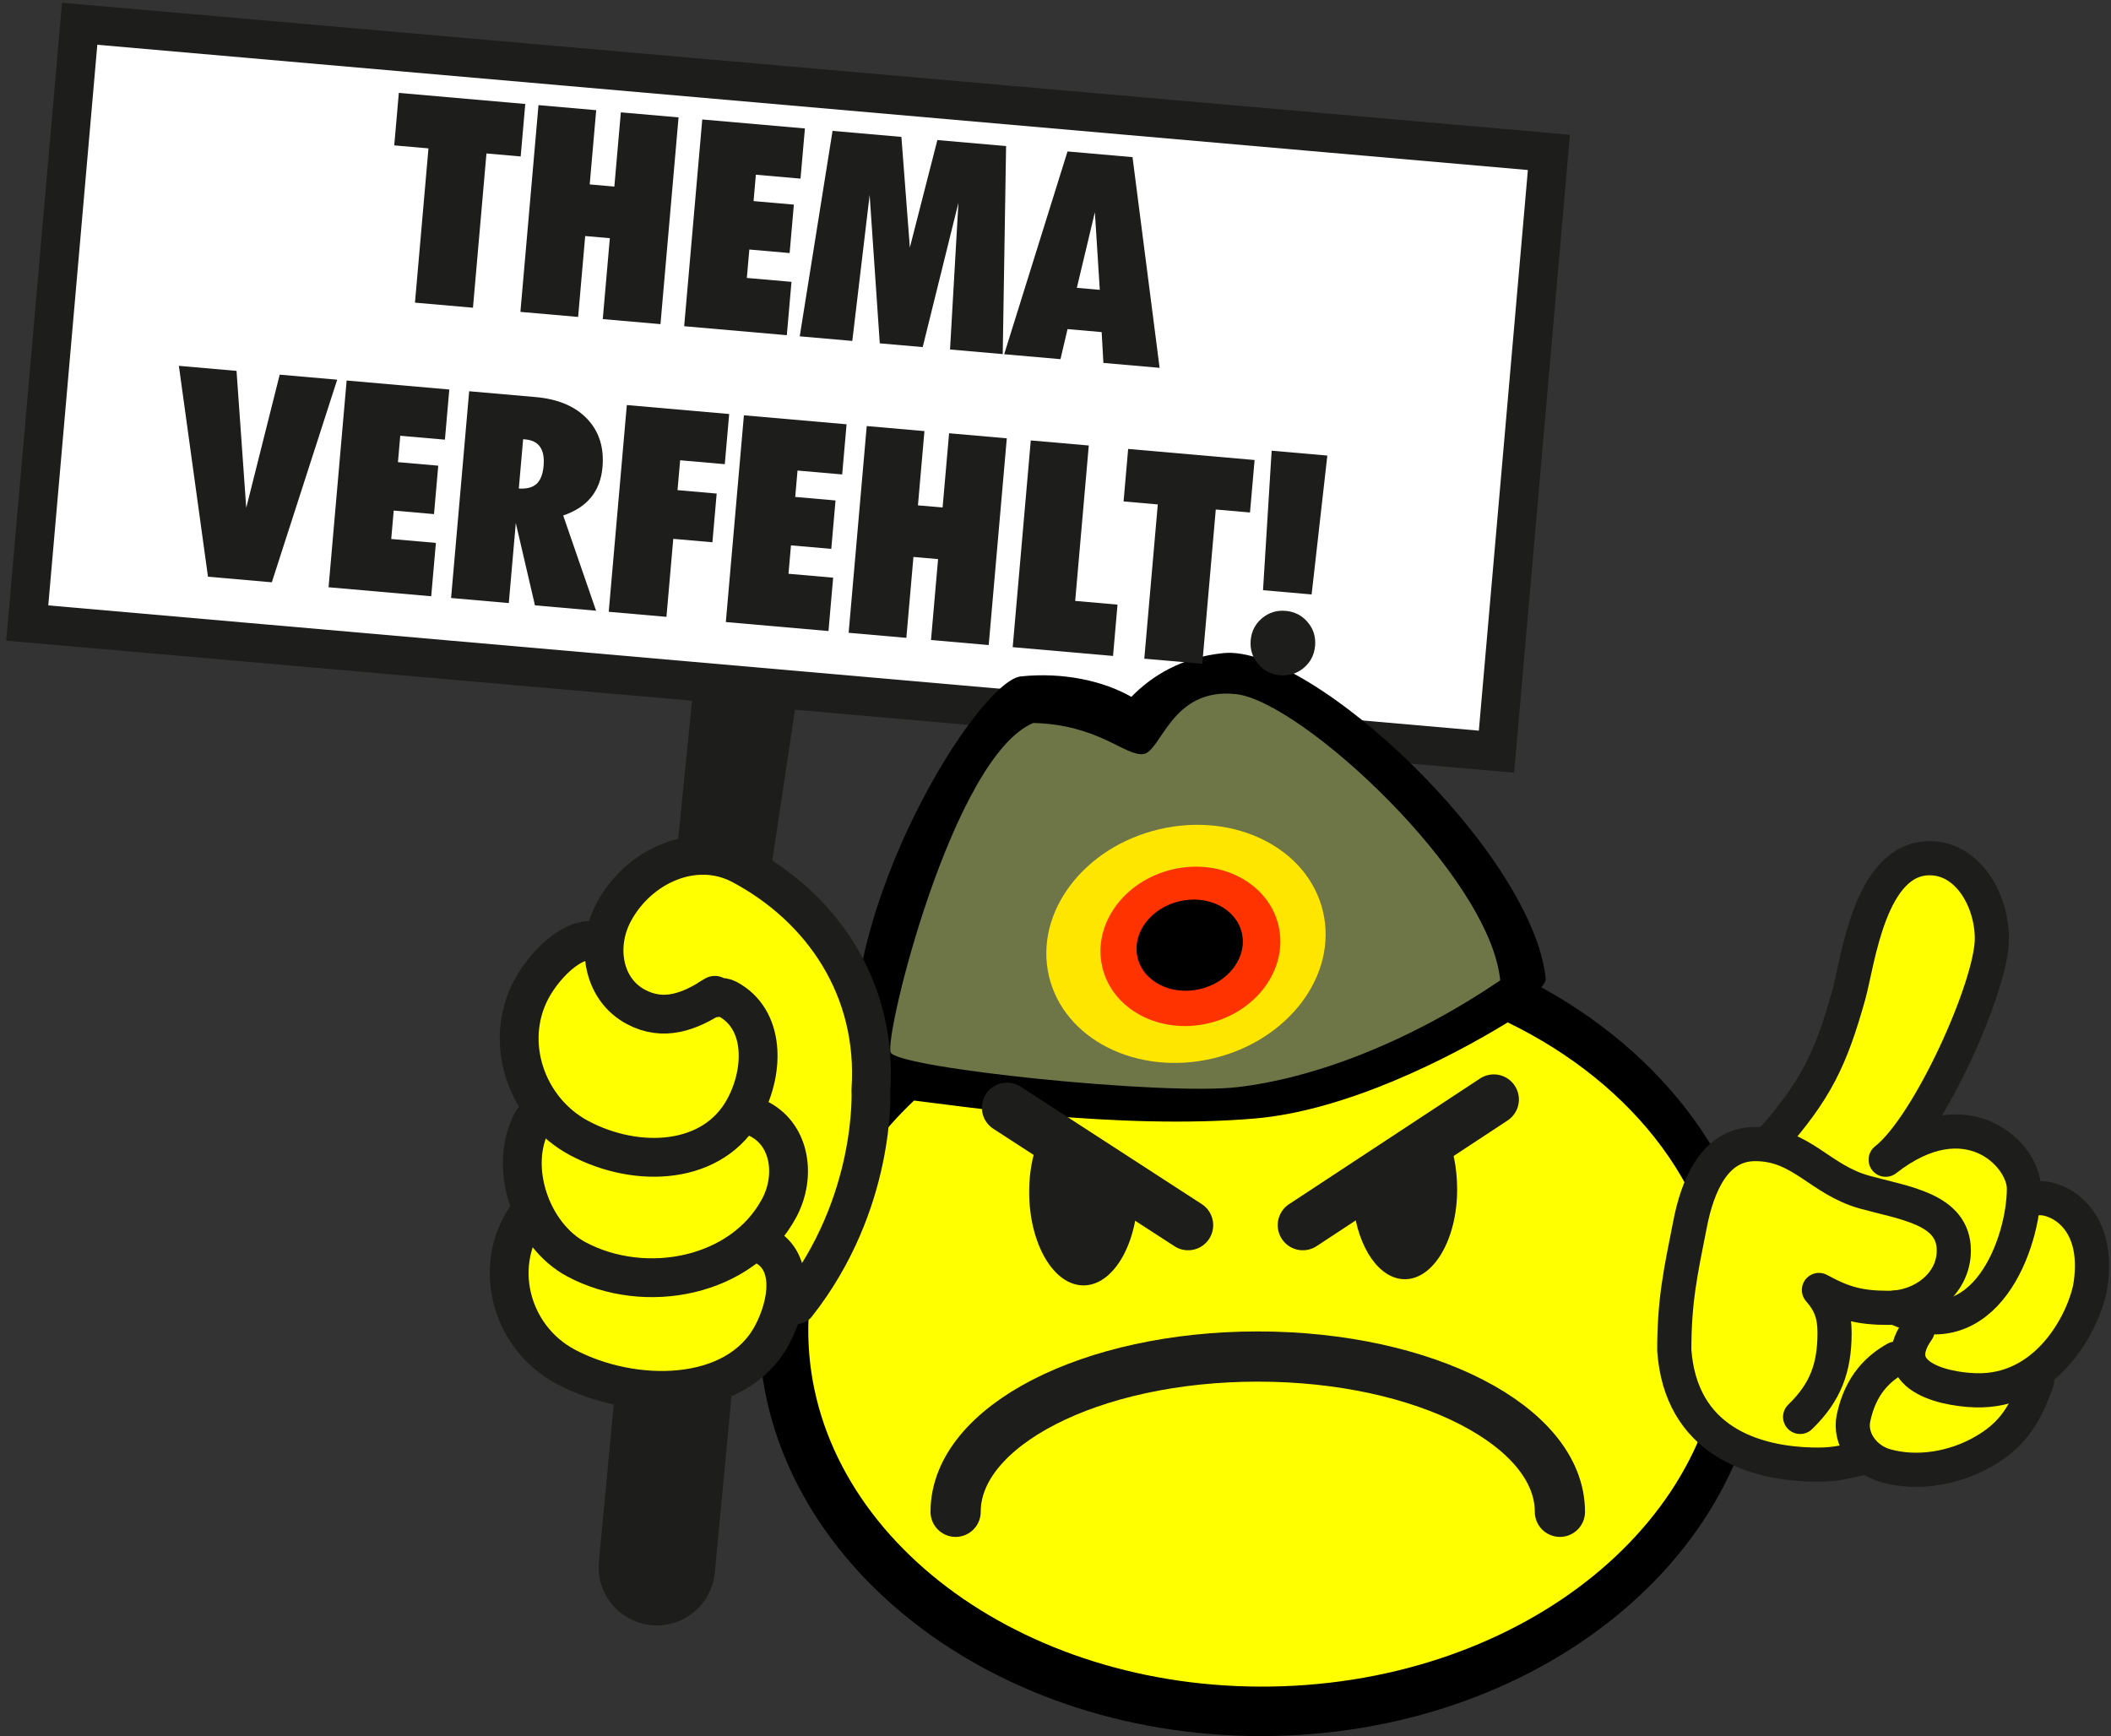
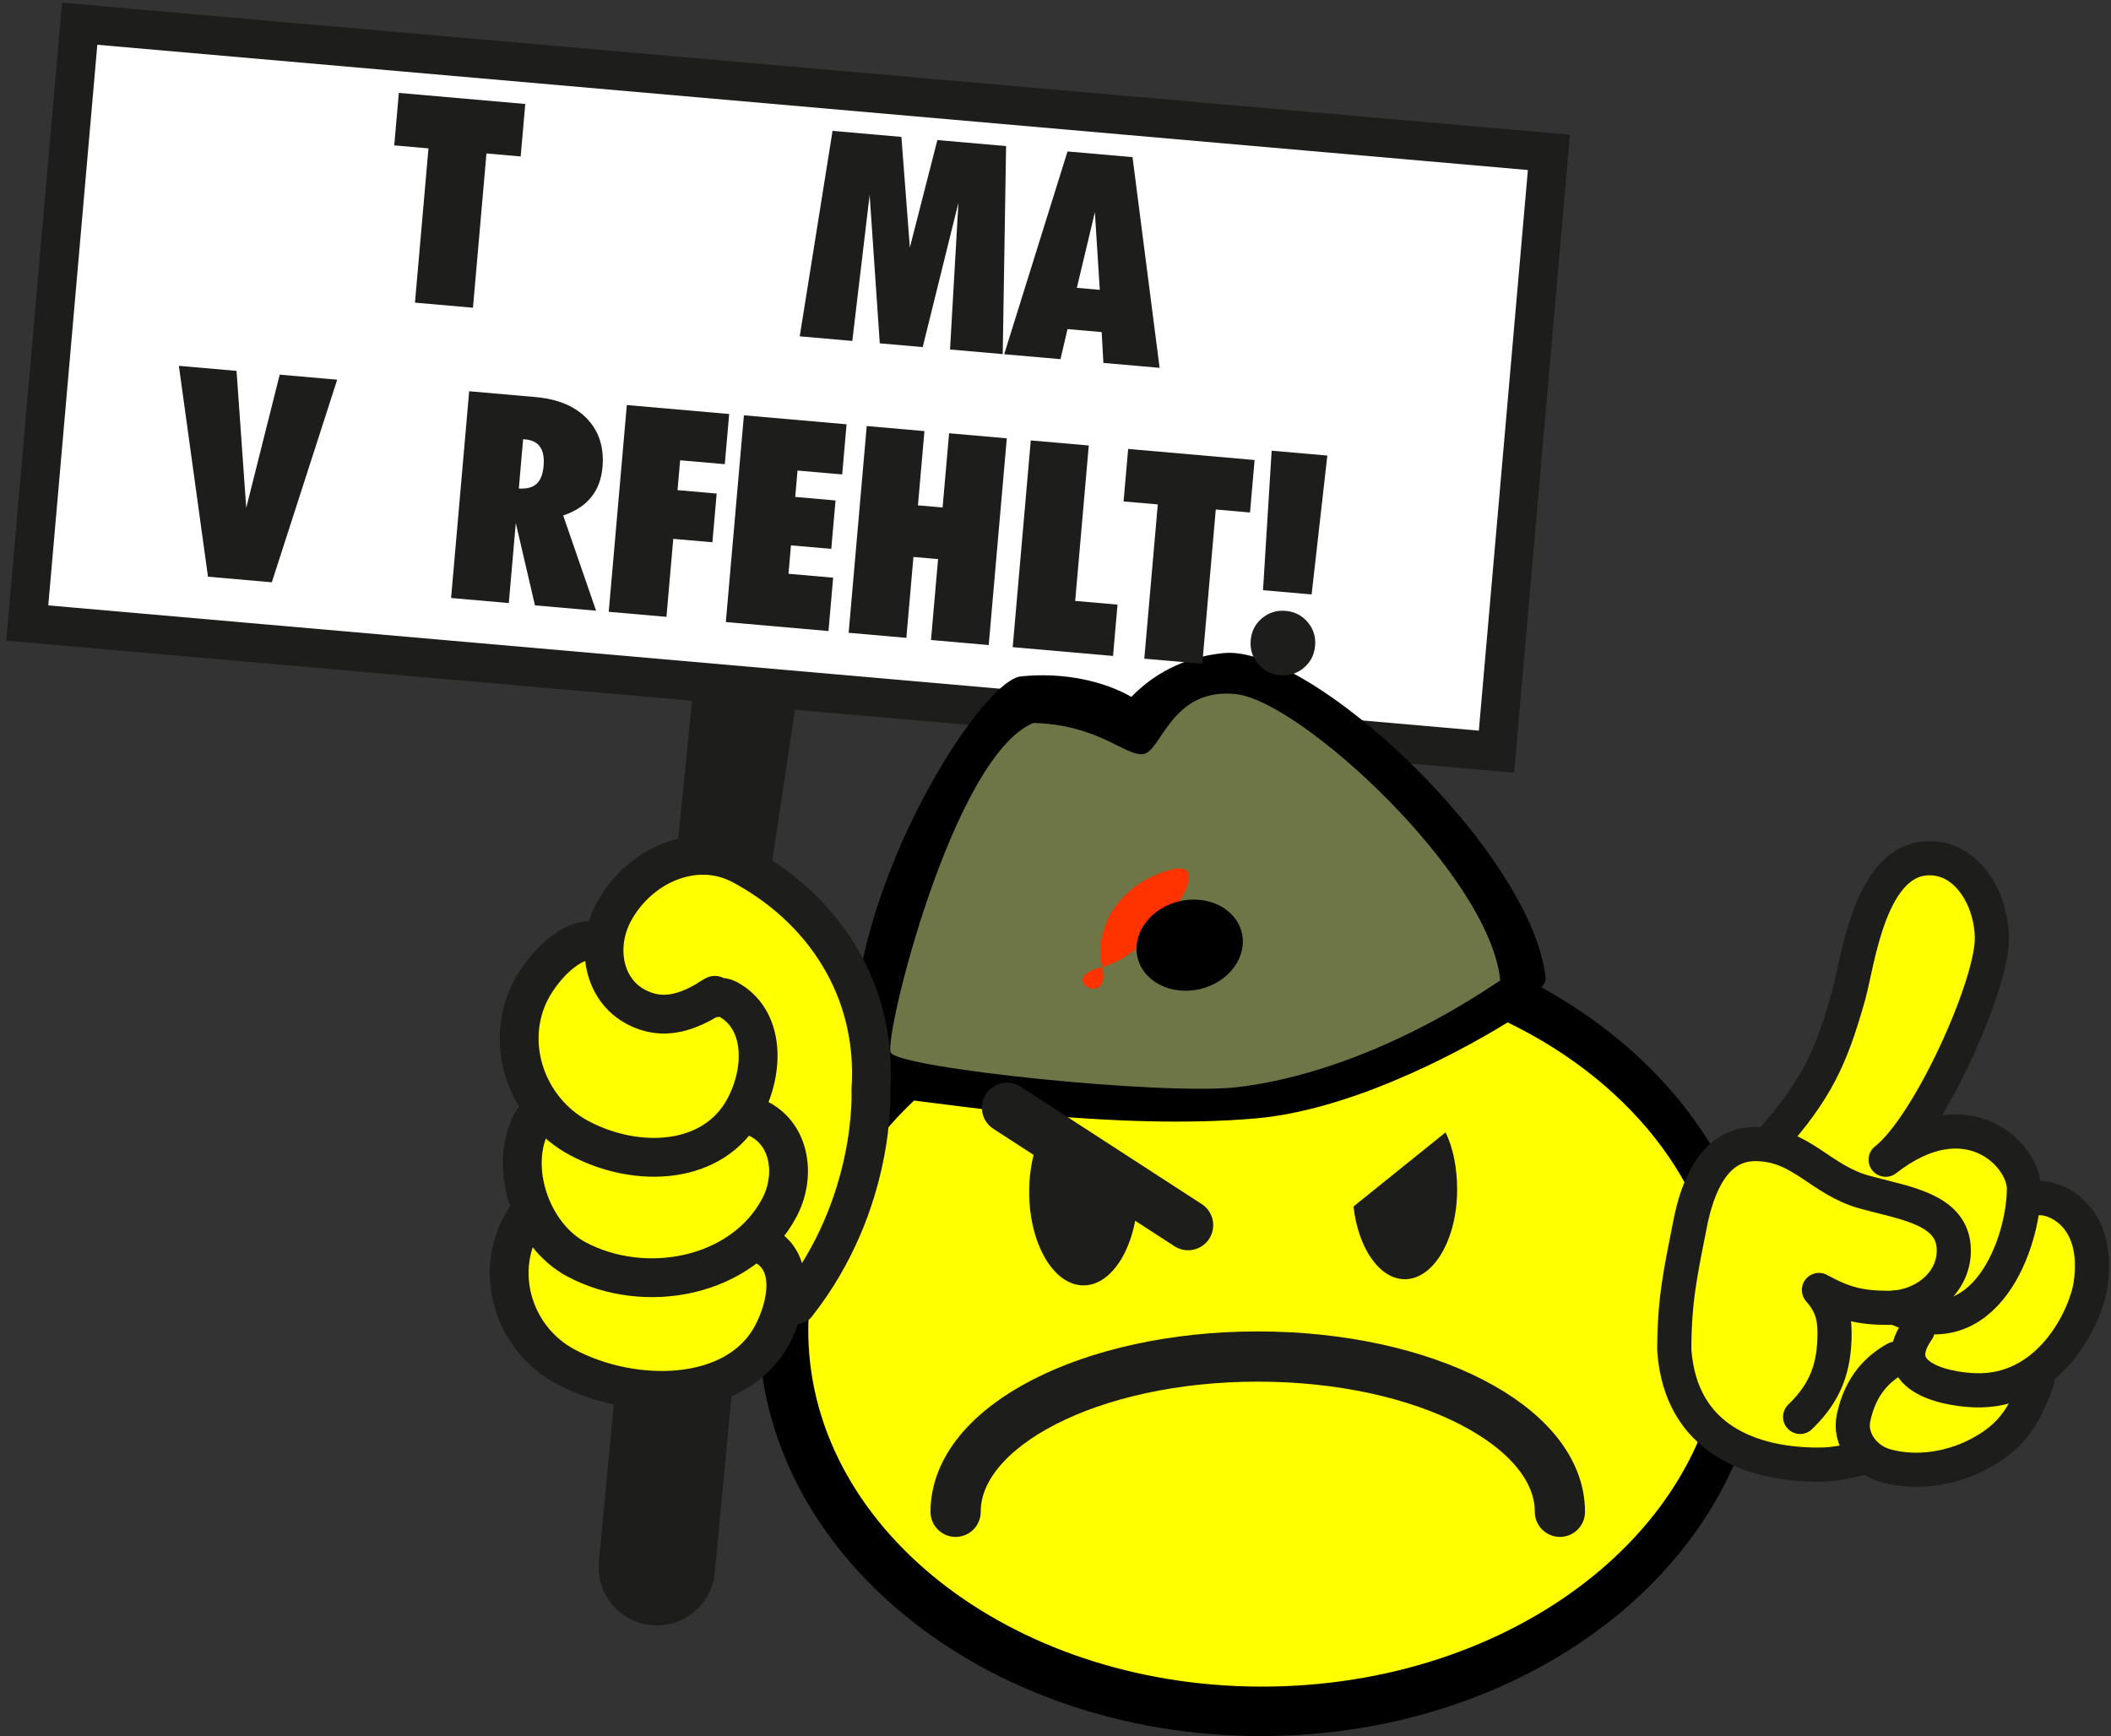
<svg xmlns="http://www.w3.org/2000/svg" version="1.1" id="Vordergrund" x="0px" y="0px" width="217.559px" height="178.932px" viewBox="0 0 217.559 178.932" enable-background="new 0 0 217.559 178.932" xml:space="preserve">
  <rect x="0" y="0" width="217.559" height="178.932" fill="#333333" stroke="none" />
  <g>
    <g>
      <g>
        <g>
          <polygon fill="#FFFFFF" points="8.211,2.447 159.629,15.705 154.227,77.471 2.809,64.213 8.211,2.447     " />
          <path fill="#FFFFFF" d="M81.219,39.959" />
        </g>
        <g>
          <polygon fill="none" stroke="#1D1D1B" stroke-width="4" stroke-miterlimit="3.864" points="8.211,2.447 159.629,15.705       154.227,77.471 2.809,64.213 8.211,2.447     " />
          <path fill="none" stroke="#1D1D1B" stroke-width="4" stroke-miterlimit="3.864" d="M81.219,39.959" />
        </g>
      </g>
      <g>
        <g>
          <path d="M78.203,136.752c0-9.62,3.952-18.487,10.604-25.583c-0.426-0.258-0.669-0.523-0.698-0.794      c-1.821-17.03,12.762-40.214,17.104-40.663c4.343-0.449,8.503,0.455,11.382,2.11c2.132-2.174,5.133-4.061,9.476-4.509      c9.105-0.941,31.845,20.584,33.227,33.509c0.027,0.253-0.131,0.569-0.448,0.935c13.789,7.576,22.857,20.422,22.857,34.995      c0,23.293-23.17,42.175-51.752,42.175S78.203,160.045,78.203,136.752z" />
        </g>
        <g>
          <path fill-rule="evenodd" clip-rule="evenodd" fill="#FFFF00" d="M83.306,137.659c-0.166-9.18,3.948-17.65,10.894-24.232      c3.815,0.446,21.069,3.077,35.199,1.844c9.375-0.818,20.043-6.243,25.981-9.9c13.1,6.362,21.899,17.671,22.135,30.699      c0.369,20.411-20.421,37.313-46.437,37.752C105.062,174.26,83.674,158.069,83.306,137.659z" />
        </g>
        <g>
          <path fill-rule="evenodd" clip-rule="evenodd" fill="#6E7547" d="M127.547,112.045c-7.614,0.892-35.037-1.963-35.751-3.569      c-0.714-1.606,6.365-30.456,14.693-33.965c6.722,0.179,9.399,3.391,11.302,3.212c1.903-0.178,2.855-6.9,9.578-6.186      c6.722,0.714,26.173,18.677,27.244,29.503C144.857,107.644,135.161,111.153,127.547,112.045z" />
        </g>
        <g>
-           <path fill-rule="evenodd" clip-rule="evenodd" fill="#FFE600" d="M108.1,100.584c-1.516-6.525,3.58-13.293,11.382-15.118      c7.802-1.825,15.355,1.985,16.871,8.51s-3.58,13.293-11.382,15.118C117.168,110.919,109.615,107.109,108.1,100.584z" />
-         </g>
+           </g>
        <g>
-           <path fill-rule="evenodd" clip-rule="evenodd" fill="#FF3300" d="M113.598,99.662c-1.017-4.38,2.225-8.883,7.242-10.057      c5.017-1.173,9.909,1.426,10.927,5.807s-2.225,8.883-7.242,10.057S114.615,104.043,113.598,99.662z" />
+           <path fill-rule="evenodd" clip-rule="evenodd" fill="#FF3300" d="M113.598,99.662c-1.017-4.38,2.225-8.883,7.242-10.057      s-2.225,8.883-7.242,10.057S114.615,104.043,113.598,99.662z" />
        </g>
        <g>
          <path fill-rule="evenodd" clip-rule="evenodd" d="M117.233,98.671c-0.581-2.501,1.355-5.091,4.324-5.785s5.846,0.77,6.427,3.271      c0.581,2.5-1.355,5.09-4.324,5.785C120.691,102.636,117.814,101.172,117.233,98.671z" />
        </g>
        <g>
          <path fill-rule="evenodd" clip-rule="evenodd" fill="none" stroke="#1D1D1B" stroke-width="5.174" stroke-linecap="round" stroke-miterlimit="3.864" d="      M98.485,155.814c0-8.838,13.941-16.003,31.139-16.003c17.198,0,31.139,7.165,31.139,16.003" />
        </g>
        <g>
          <path fill-rule="evenodd" clip-rule="evenodd" fill="#1D1D1B" d="M148.983,116.705c0.776,1.601,1.189,3.657,1.189,5.901      c0,5.101-2.412,9.236-5.388,9.236c-2.629,0-4.818-3.226-5.293-7.494L148.983,116.705z" />
        </g>
        <g>
          <path fill-rule="evenodd" clip-rule="evenodd" fill="#1D1D1B" d="M117.252,123.414c-0.171,5.056-2.607,9.065-5.589,9.065      c-3.092,0-5.598-4.313-5.598-9.634c0-2.574,0.586-4.913,1.597-6.641L117.252,123.414z" />
        </g>
        <g>
-           <line fill-rule="evenodd" clip-rule="evenodd" fill="none" stroke="#1D1D1B" stroke-width="5.174" stroke-linecap="round" stroke-miterlimit="3.864" x1="153.95" y1="113.32" x2="134.267" y2="126.271" />
-         </g>
+           </g>
        <g>
          <line fill-rule="evenodd" clip-rule="evenodd" fill="none" stroke="#1D1D1B" stroke-width="5.174" stroke-linecap="round" stroke-miterlimit="3.864" x1="103.78" y1="114.168" x2="122.445" y2="126.271" />
        </g>
      </g>
      <g>
        <g>
          <path fill-rule="evenodd" clip-rule="evenodd" fill="#FFFF00" d="M210.069,123.103c1.758-0.057,6.216,1.924,5.225,8.857      c-0.354,2.479-4.565,9.848-4.565,9.848c-1.19,3.418-3.443,5.71-6.557,7.453c-2.975,1.688-6.752,2.349-10.045,1.404      c-0.72-0.206-1.377-0.582-1.916-1.073c-1.857,0.413-3.035,0.974-4.975,0.974c-6.851,0-14.19-2.6-14.851-11.787      c0-5.076,0.619-7.924,1.609-12.917c0.784-4.085,2.559-8.336,6.727-8.336c0.95,0,1.676-0.365,1.676-0.365      c4.581-5.2,6.117-8.371,7.975-15.015c0.949-3.426,2.146-14.083,8.327-14.08c3.962,0.001,6.416,4.34,6.416,8.302      c0,4.87-6.489,19.307-10.946,22.774c8.362-6.546,14.248-0.495,14.248,2.972c0,0.276-0.01,0.567-0.03,0.869L210.069,123.103z" />
        </g>
        <g>
          <path fill-rule="evenodd" clip-rule="evenodd" fill="none" stroke="#1D1D1B" stroke-width="3.521" stroke-linecap="round" stroke-linejoin="round" stroke-miterlimit="3.864" d="      M210.234,123.49c1.758-0.058,6.216,1.923,5.225,8.857c-0.459,3.216-3.962,10.781-11.276,10.946      c-3.012,0.068-10.121-1.156-6.546-6.216" />
        </g>
        <g>
          <path fill-rule="evenodd" clip-rule="evenodd" fill="none" stroke="#1D1D1B" stroke-width="3.521" stroke-linecap="round" stroke-linejoin="round" stroke-miterlimit="3.864" d="      M209.952,142.292c-1.191,3.417-2.501,5.612-5.614,7.355c-2.975,1.688-6.752,2.348-10.045,1.404      c-2.142-0.614-3.732-2.73-3.269-4.91c0.738-3.472,2.608-5.125,4.336-6.108" />
        </g>
        <g>
          <path fill-rule="evenodd" clip-rule="evenodd" fill="none" stroke="#1D1D1B" stroke-width="3.521" stroke-linecap="round" stroke-linejoin="round" stroke-miterlimit="3.864" d="      M182.564,117.547c4.581-5.2,6.117-8.371,7.975-15.016c0.949-3.425,2.146-14.082,8.328-14.08c3.962,0.001,6.415,4.34,6.415,8.302      c0,4.87-6.489,19.308-10.946,22.774c8.362-6.546,14.248-0.495,14.248,2.971c0,5.53-3.962,16.667-13.257,12.267" />
        </g>
        <g>
          <path fill-rule="evenodd" clip-rule="evenodd" fill="none" stroke="#1D1D1B" stroke-width="3.521" stroke-linecap="round" stroke-linejoin="round" stroke-miterlimit="3.864" d="      M192.355,150.169c-1.857,0.413-3.013,0.784-4.953,0.784c-6.851,0-14.19-2.6-14.851-11.787c0-5.076,0.619-7.924,1.609-12.917      c0.784-4.086,2.559-8.337,6.728-8.337c4.787,0,6.645,3.673,11.267,4.953c4.168,1.155,9.204,1.733,9.204,6.025      c0,3.467-3.261,5.902-6.728,5.902c-2.93,0-4.613-0.438-7.172-1.841c1.197,1.362,1.61,2.6,1.61,4.416      c0,3.632-0.949,6.149-3.549,8.667" />
        </g>
      </g>
      <g>
        <line fill-rule="evenodd" clip-rule="evenodd" fill="none" stroke="#1D1D1B" stroke-width="12" stroke-linecap="round" stroke-miterlimit="3.864" x1="67.693" y1="161.522" x2="69.788" y2="139.432" />
      </g>
      <g>
        <path fill-rule="evenodd" clip-rule="evenodd" fill="#FFFF00" d="M88.468,116.106c0.835-8.557-4.145-29.368-16.877-27.419     c-12.733,1.948-8.557,4.659-8.835,9.113c-2.505-0.835-9.67,2.227-9.392,8.278c0.279,6.051,1.67,8.278,2.784,9.67     c-1.67,1.114-3.897,7.238-1.67,10.227c-1.67,2.432-5.772,14.943,10.784,16.835c13.44,1.536,19.201-6.1,16.139-9.645     C84.934,131.399,88.468,116.106,88.468,116.106z" />
      </g>
      <g>
        <path fill-rule="evenodd" clip-rule="evenodd" fill="none" stroke="#1D1D1B" stroke-width="4" stroke-linecap="round" stroke-linejoin="round" stroke-miterlimit="3.864" d="     M82.096,134.46c8.278-10.505,7.657-22.112,7.657-22.112c0.707-10.475-5.055-18.798-13.351-23.208     c-4.792-2.549-10.619,0.107-13.167,4.9c-1.83,3.441-1.132,7.911,2.309,9.74c2.827,1.503,5.466,0.542,8.125-1.197l-0.563,0.332     c0.655-0.046,1.252-0.28,1.867,0.046c3.871,2.059,3.833,7.319,1.774,11.19c-3.169,5.96-11.086,6.322-17.047,3.153     c-5.469-2.908-7.853-9.859-4.945-15.328c1.405-2.642,4.801-6.138,7.443-4.732" />
      </g>
      <g>
        <path fill-rule="evenodd" clip-rule="evenodd" fill="none" stroke="#1D1D1B" stroke-width="4" stroke-linecap="round" stroke-linejoin="round" stroke-miterlimit="3.864" d="     M76.759,114.863c0.618,0.171,0.991,0.211,1.544,0.506c3.195,1.699,3.712,5.915,2.013,9.11c-3.79,7.128-13.773,9.111-20.901,5.321     c-4.67-2.483-7.077-9.479-4.594-14.149c0.262-0.491,0.577-0.639,0.899-1.098" />
      </g>
      <g>
        <path fill-rule="evenodd" clip-rule="evenodd" fill="none" stroke="#1D1D1B" stroke-width="4" stroke-linecap="round" stroke-linejoin="round" stroke-miterlimit="3.864" d="     M78.786,128.387c3.134,1.666,2.464,6.039,0.797,9.173c-3.692,6.944-14.339,6.995-21.282,3.303     c-5.838-3.104-7.722-10.784-3.649-16.008" />
      </g>
      <g>
        <polygon fill-rule="evenodd" clip-rule="evenodd" fill="#1D1D1B" points="79.312,90.563 82.214,71.252 71.503,70.417      69.642,88.966 74.653,88.966    " />
      </g>
    </g>
    <g>
      <g>
        <g>
          <g>
            <polygon fill-rule="evenodd" clip-rule="evenodd" fill="#1D1D1B" points="18.434,37.705 24.377,38.225 25.377,52.342        28.827,38.614 34.751,39.133 28.014,60.014 21.434,59.438      " />
          </g>
          <g>
-             <polygon fill-rule="evenodd" clip-rule="evenodd" fill="#1D1D1B" points="33.862,60.526 35.725,39.218 46.305,40.145        45.853,45.314 41.25,44.912 41.012,47.631 45.166,47.995 44.729,52.986 40.576,52.622 40.32,55.551 44.922,55.954        44.441,61.453      " />
-           </g>
+             </g>
          <g>
            <path fill-rule="evenodd" clip-rule="evenodd" fill="#1D1D1B" d="M53.913,45.268l-0.444,5.081       c0.813,0.051,1.423-0.108,1.83-0.48c0.407-0.371,0.648-0.99,0.724-1.856c0.074-0.847-0.046-1.498-0.361-1.952       s-0.819-0.712-1.513-0.772L53.913,45.268z M46.489,61.632l1.864-21.308l6.841,0.599c2.316,0.203,4.089,0.951,5.319,2.245       s1.757,2.953,1.58,4.977c-0.109,1.245-0.5,2.282-1.175,3.11c-0.675,0.829-1.633,1.453-2.875,1.874l3.389,9.813l-6.299-0.552       l-1.975-8.484l-0.721,8.249L46.489,61.632z" />
          </g>
          <g>
            <polygon fill-rule="evenodd" clip-rule="evenodd" fill="#1D1D1B" points="62.736,63.055 64.6,41.747 75.149,42.67        74.697,47.84 70.095,47.438 69.826,50.516 73.86,50.869 73.421,55.889 69.387,55.536 68.684,63.575      " />
          </g>
          <g>
            <polygon fill-rule="evenodd" clip-rule="evenodd" fill="#1D1D1B" points="74.804,64.111 76.667,42.803 87.247,43.729        86.795,48.899 82.192,48.497 81.955,51.216 86.109,51.58 85.672,56.57 81.518,56.207 81.262,59.136 85.864,59.539        85.383,65.038      " />
          </g>
          <g>
            <polygon fill-rule="evenodd" clip-rule="evenodd" fill="#1D1D1B" points="87.461,65.219 89.325,43.911 95.272,44.432        94.603,52.083 97.144,52.305 97.813,44.654 103.76,45.175 101.896,66.483 95.949,65.962 96.678,57.625 94.138,57.402        93.409,65.74      " />
          </g>
          <g>
            <polygon fill-rule="evenodd" clip-rule="evenodd" fill="#1D1D1B" points="104.369,66.7 106.232,45.392 112.209,45.915        110.809,61.933 115.171,62.315 114.709,67.605      " />
          </g>
          <g>
            <polygon fill-rule="evenodd" clip-rule="evenodd" fill="#1D1D1B" points="123.908,68.41 117.931,67.887 119.321,51.988        115.795,51.68 116.268,46.27 129.298,47.411 128.825,52.82 125.298,52.511      " />
          </g>
          <g>
            <path fill-rule="evenodd" clip-rule="evenodd" fill="#1D1D1B" d="M131.057,46.451l5.738,0.502l-1.619,14.313l-5.009-0.438       L131.057,46.451z M128.897,65.979c0.081-0.923,0.471-1.678,1.17-2.263c0.699-0.585,1.511-0.837,2.437-0.756       c0.925,0.081,1.682,0.471,2.269,1.168s0.84,1.508,0.759,2.432c-0.082,0.934-0.472,1.693-1.171,2.278       c-0.699,0.585-1.511,0.837-2.437,0.756c-0.925-0.081-1.682-0.47-2.269-1.168C129.068,67.728,128.815,66.912,128.897,65.979z" />
          </g>
        </g>
        <g>
          <g>
            <polygon fill-rule="evenodd" clip-rule="evenodd" fill="#1D1D1B" points="48.744,31.715 42.767,31.192 44.158,15.293        40.631,14.984 41.104,9.575 54.134,10.716 53.661,16.125 50.134,15.816      " />
          </g>
          <g>
-             <polygon fill-rule="evenodd" clip-rule="evenodd" fill="#1D1D1B" points="53.633,32.144 55.497,10.835 61.444,11.356        60.775,19.007 63.315,19.229 63.984,11.579 69.932,12.099 68.068,33.407 62.121,32.887 62.85,24.549 60.31,24.326        59.581,32.664      " />
-           </g>
+             </g>
          <g>
-             <polygon fill-rule="evenodd" clip-rule="evenodd" fill="#1D1D1B" points="70.511,33.621 72.375,12.313 82.954,13.239        82.501,18.41 77.899,18.007 77.662,20.726 81.815,21.09 81.379,26.081 77.225,25.717 76.969,28.646 81.571,29.049        81.09,34.547      " />
-           </g>
+             </g>
          <g>
            <polygon fill-rule="evenodd" clip-rule="evenodd" fill="#1D1D1B" points="82.421,34.664 85.803,13.489 92.898,14.11        93.769,25.51 96.606,14.435 103.687,15.055 103.341,36.496 97.91,36.02 98.777,20.89 95.093,35.773 90.669,35.386        89.625,20.088 87.837,35.138      " />
          </g>
          <g>
            <path fill-rule="evenodd" clip-rule="evenodd" fill="#1D1D1B" d="M103.491,36.509l6.527-20.9l6.699,0.587l2.792,21.715       l-5.794-0.507l-0.178-3.177l-3.518-0.308l-0.727,3.098L103.491,36.509z M110.979,29.666l2.365,0.207l-0.506-8.001       L110.979,29.666z" />
          </g>
        </g>
      </g>
    </g>
  </g>
</svg>